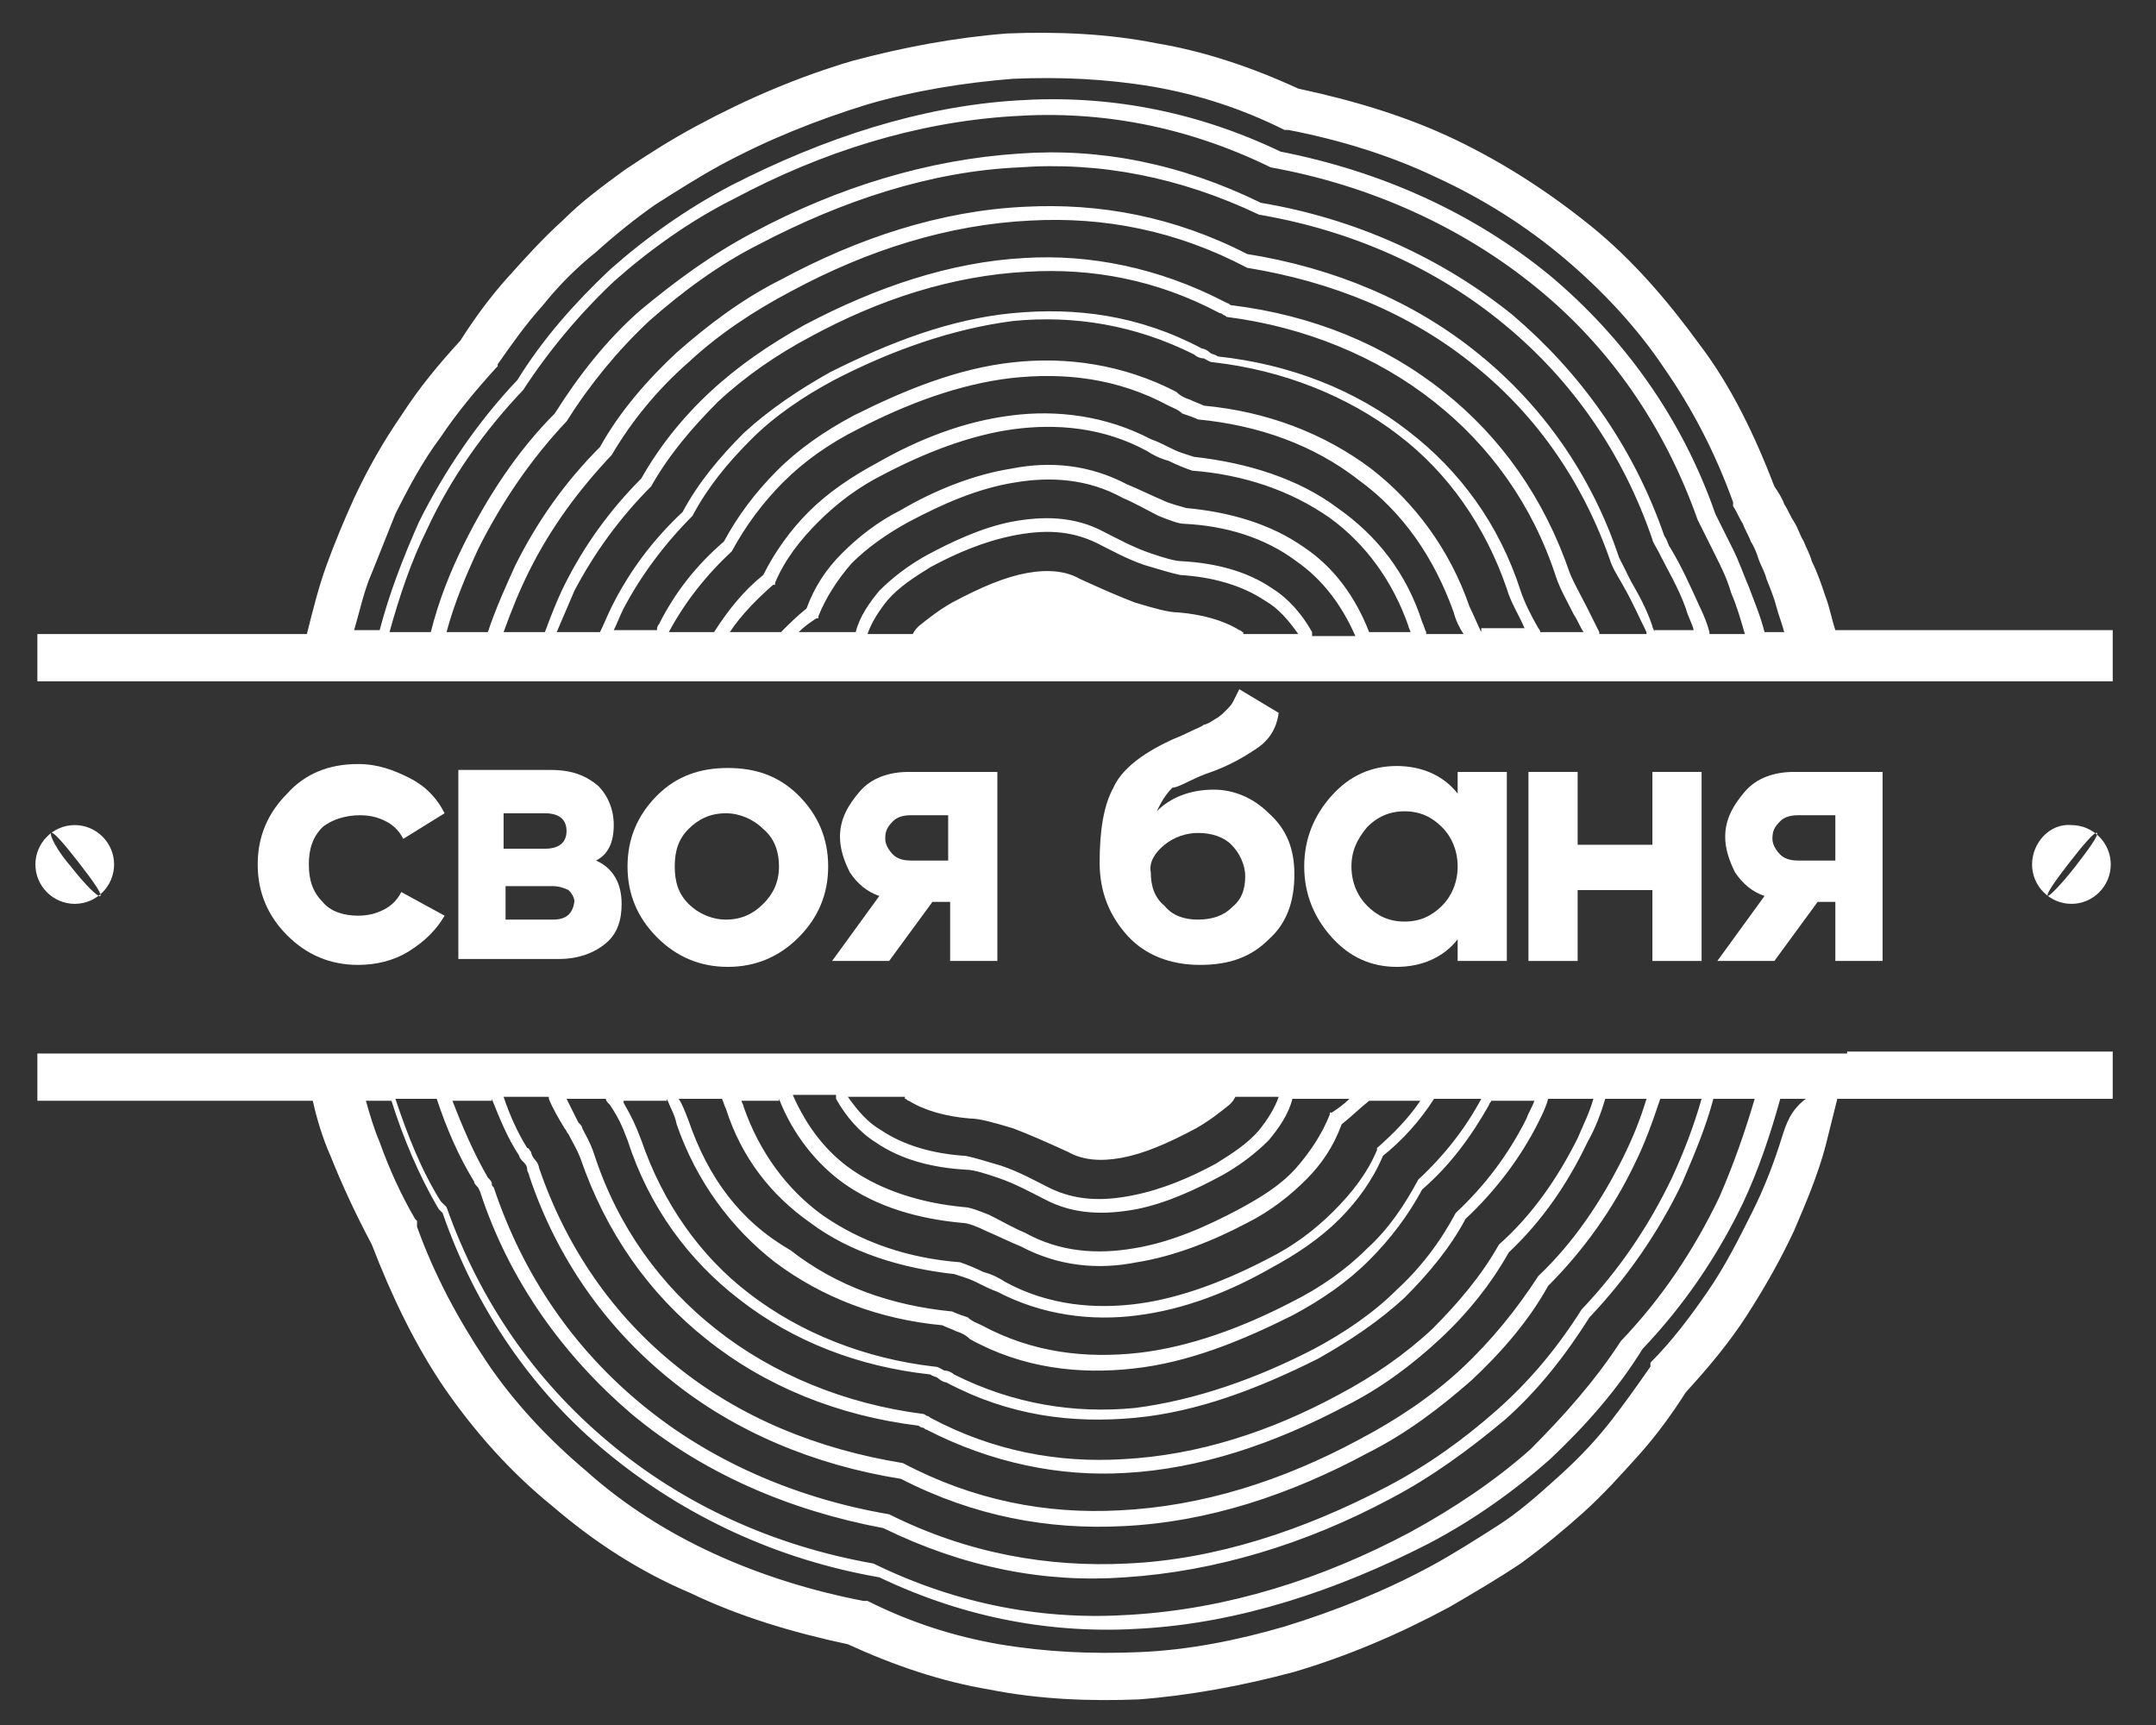
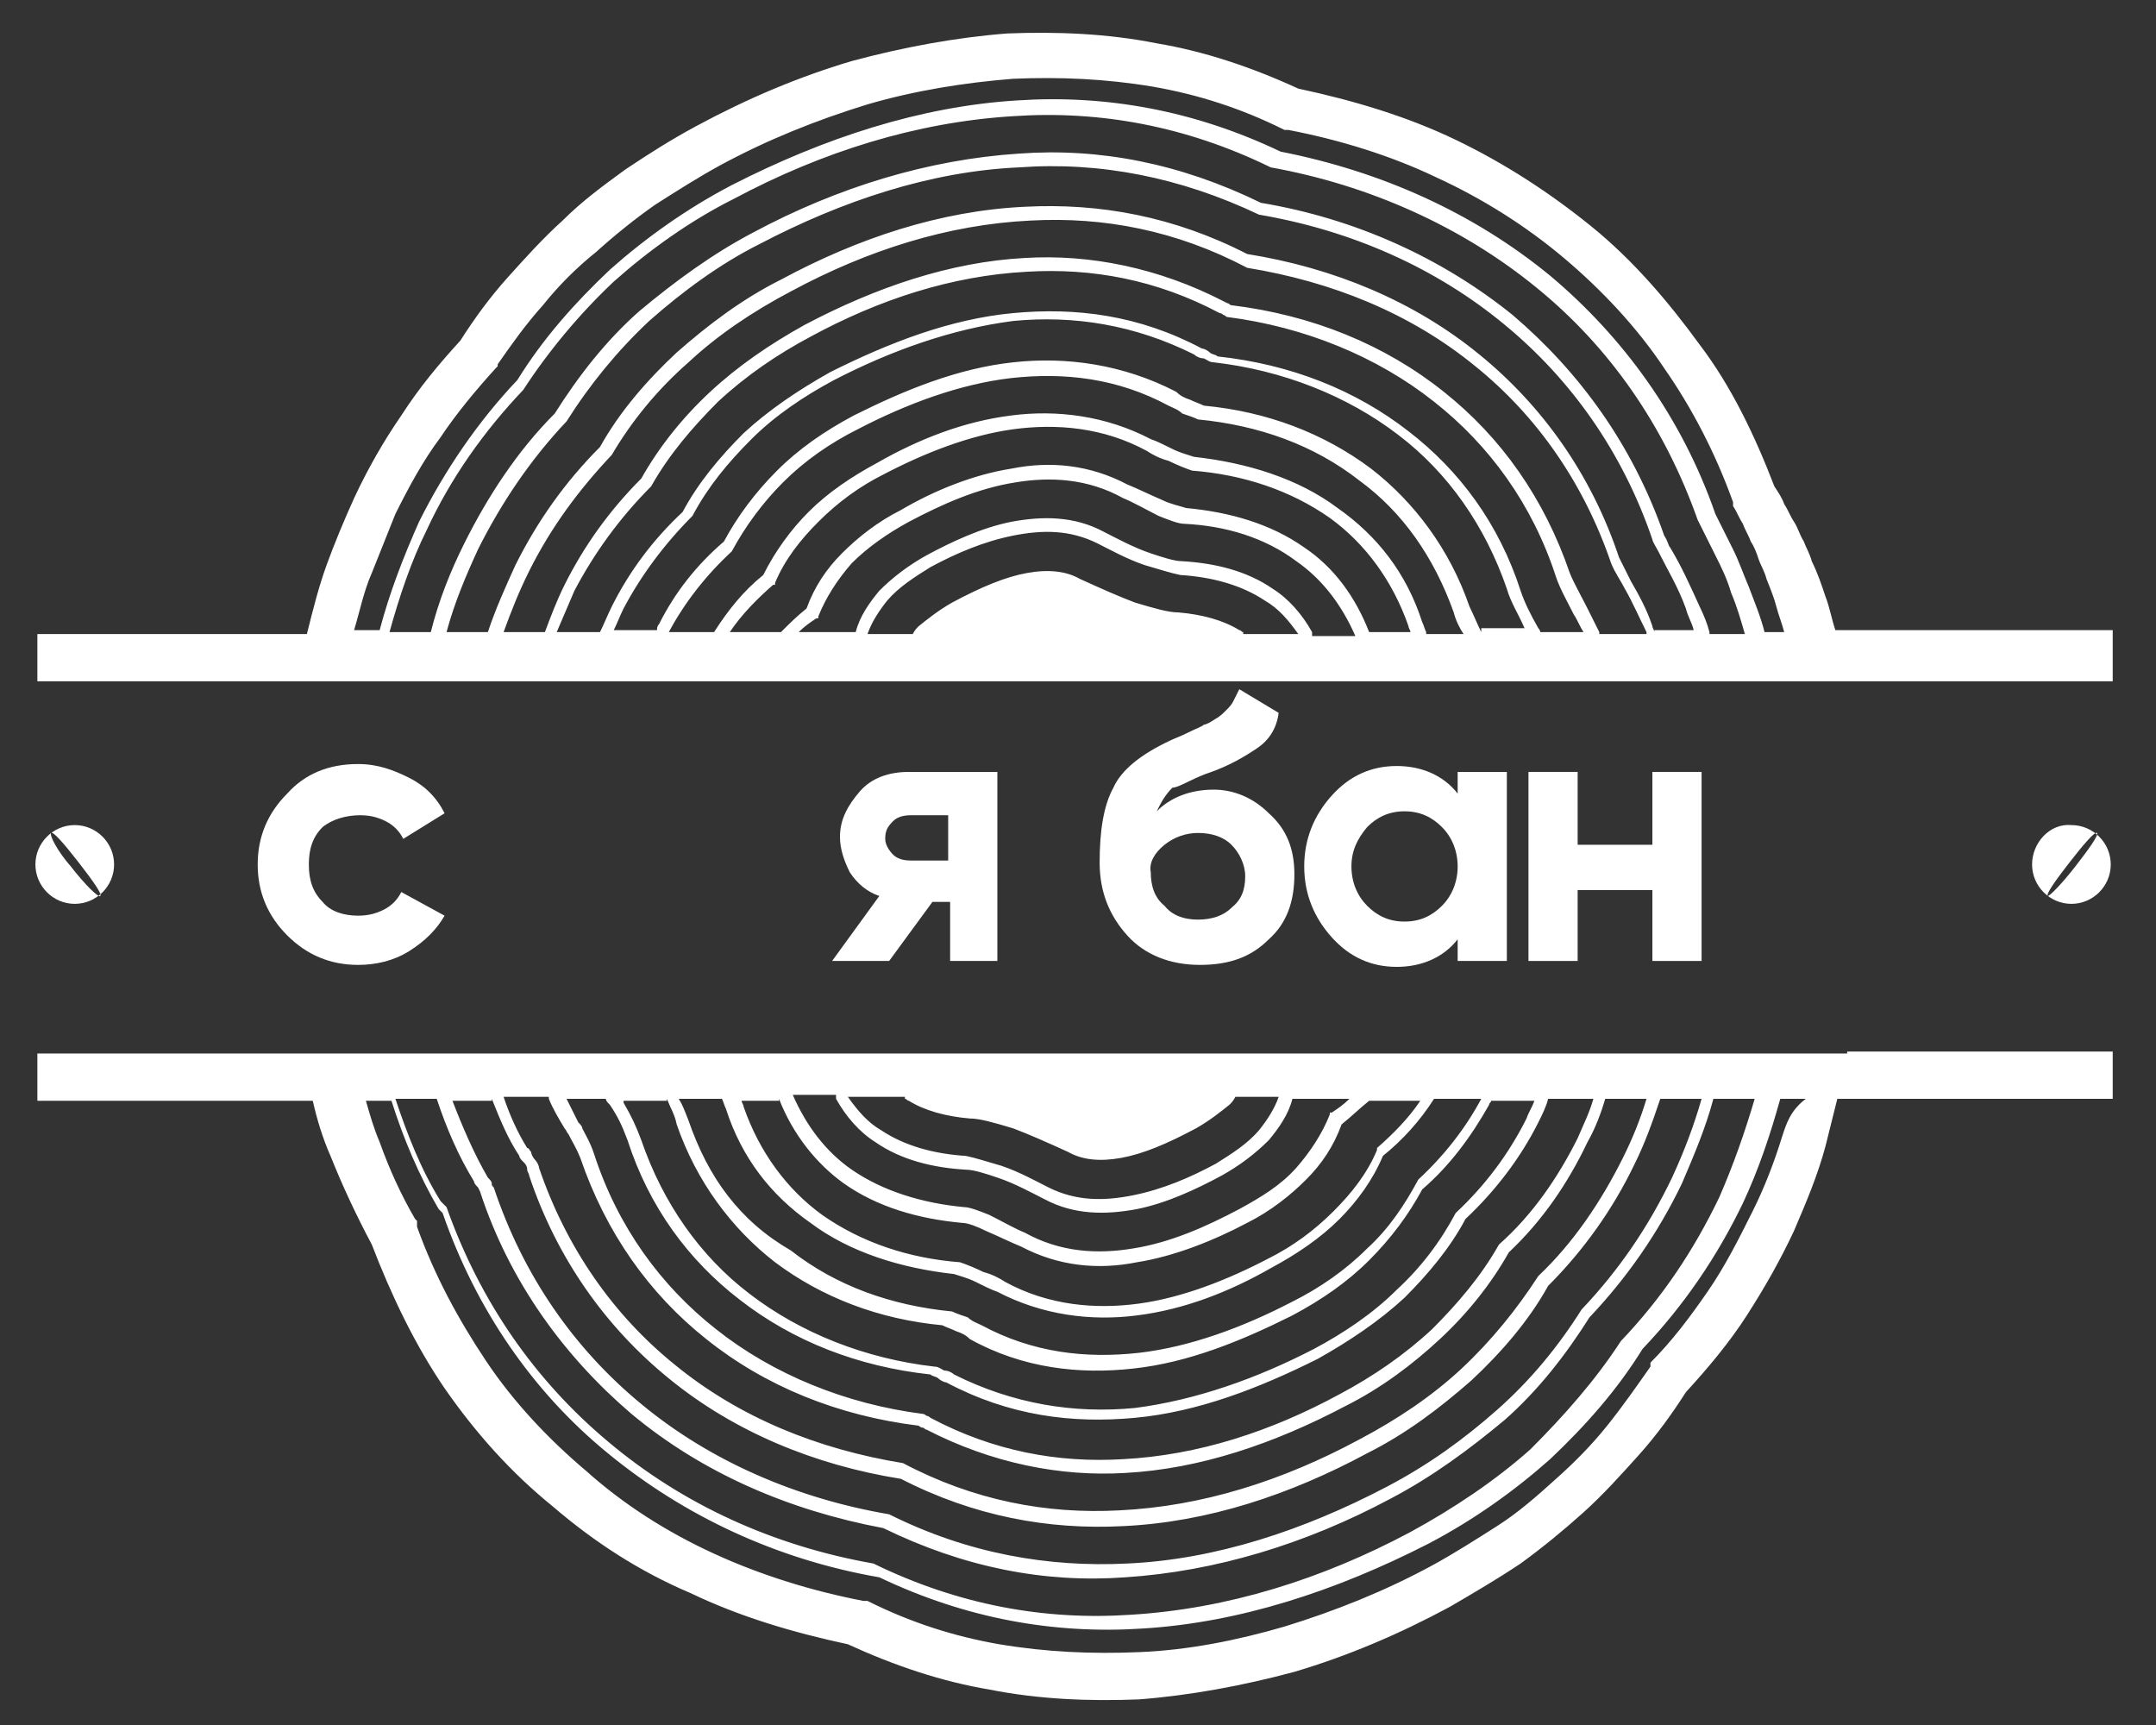
<svg xmlns="http://www.w3.org/2000/svg" width="340" height="272" viewBox="0 0 340 272" fill="none">
  <rect x="0" y="0" width="340" height="272" fill="#333333" stroke="none" />
  <path fill-rule="evenodd" clip-rule="evenodd" d="M291.296 166.119H290.675H284.781H284.471H54.909H54.599H48.704H48.084H5.894V166.74V169.845V172.95V173.571H49.325C49.945 176.365 50.876 179.47 52.117 182.265C53.978 186.922 56.15 191.58 58.631 196.237C61.734 204.31 65.456 212.073 70.109 218.904C75.073 226.046 80.657 232.256 87.171 237.534C93.686 243.123 100.821 247.781 108.887 251.196C116.642 254.922 125.018 257.406 133.704 259.269C141.15 262.685 148.595 265.169 156.04 266.411C163.796 267.963 171.861 268.274 179.617 267.963C187.682 267.342 196.058 265.79 204.124 263.616C212.5 261.132 220.566 257.717 228.631 253.37C232.354 251.196 236.077 249.023 239.799 246.539C243.212 244.055 246.624 241.26 249.726 238.466C252.828 235.671 255.62 232.566 258.412 229.461C261.204 226.356 263.686 222.941 265.858 219.525C269.27 215.799 272.683 211.762 275.474 207.415C278.266 203.068 280.748 198.721 282.92 194.064C284.781 189.717 286.642 185.37 287.883 180.712C288.504 178.228 289.124 175.744 289.745 173.26H333.175V172.639V169.534V166.429V165.808H291.296V166.119ZM142.701 173.26C143.011 173.26 143.011 173.571 143.321 173.571C145.803 175.123 149.215 176.055 152.938 176.365C154.489 176.365 156.661 176.986 159.763 177.918C162.245 178.849 165.037 180.091 168.449 181.644C170.62 182.886 173.412 183.196 176.825 182.575C180.237 181.954 183.96 180.402 188.613 177.918C190.785 176.676 192.336 175.434 193.887 174.192C194.197 173.881 194.507 173.571 194.818 172.95H201.642C201.022 174.813 199.781 176.676 198.54 178.228C196.679 180.402 194.197 181.954 191.715 183.507C187.682 185.68 183.339 187.543 178.686 188.475C174.033 189.406 169.69 189.406 165.347 187.233C163.485 186.301 160.693 184.749 157.901 183.817C155.73 183.196 153.869 182.575 152.318 182.265C147.354 181.954 142.701 180.712 138.978 178.228C136.807 176.986 135.255 175.123 133.704 172.95H142.701V173.26ZM131.843 173.26C133.394 176.055 135.566 178.539 138.047 180.091C142.08 182.886 147.044 184.128 152.318 184.438C153.558 184.438 155.42 185.059 157.281 185.68C160.073 186.612 162.865 188.164 164.726 189.096C169.38 191.58 174.343 191.58 179.307 190.648C183.96 189.717 188.613 187.543 192.646 185.37C195.438 183.817 197.92 181.954 200.091 179.781C201.642 177.918 203.193 175.744 203.814 173.26H212.81C211.88 174.192 210.949 174.813 210.018 175.434H209.708V175.744C208.467 178.849 206.606 181.644 204.434 184.128C201.953 186.922 198.85 188.785 195.438 190.648C190.164 193.443 184.58 195.927 178.686 196.858C173.102 197.79 167.208 197.479 161.624 194.374C160.073 193.753 157.901 192.511 156.04 191.58C154.489 190.959 152.938 190.338 152.007 190.338C145.493 189.717 139.288 187.854 134.325 184.438C130.292 181.644 127.19 177.607 125.018 172.639H131.843V173.26ZM122.847 173.26C125.018 178.849 128.741 183.507 133.084 186.612C138.358 190.338 144.872 192.201 151.697 192.822C152.628 192.822 154.179 193.443 155.42 194.064C157.591 194.995 159.453 195.927 161.004 196.548C166.898 199.653 173.102 200.274 179.307 199.032C185.201 198.1 191.405 195.616 196.679 192.822C200.401 190.959 203.504 188.475 205.985 185.991C208.467 183.507 210.328 180.712 211.569 177.297C213.12 176.055 214.361 174.813 215.912 173.571H223.978C222.117 176.365 219.635 178.849 217.153 181.023V181.333C215.602 185.059 213.12 188.164 210.328 190.959C207.226 194.064 203.814 196.548 200.091 198.411C193.577 201.826 186.442 204.621 179.617 205.552C172.792 206.484 165.347 205.863 158.522 202.137C157.591 201.516 156.35 200.895 155.11 200.584C153.869 199.963 152.318 199.342 151.387 199.032C143.321 198.411 135.876 195.927 129.672 191.58C124.088 187.543 119.745 181.644 117.263 174.502C117.263 174.192 116.953 173.881 116.953 173.571H122.847V173.26ZM113.85 173.26C114.161 173.881 114.161 174.192 114.471 174.813C116.953 182.575 121.606 188.475 127.81 192.822C134.015 197.479 142.08 199.963 150.456 200.895C151.387 201.205 152.628 201.516 153.869 202.137C155.109 202.758 156.35 203.379 157.281 203.689C164.416 207.415 172.172 208.347 179.307 207.415C186.752 206.484 193.887 203.689 200.401 199.963C204.434 197.79 208.157 195.306 211.259 192.201C214.051 189.406 216.533 185.991 218.084 182.265C221.186 179.781 223.978 176.676 226.15 173.26H233.595C231.113 177.918 227.701 182.265 223.668 185.991C221.496 190.027 219.015 193.753 215.602 196.858C212.19 200.274 208.157 203.068 203.814 205.242C196.058 209.278 187.682 212.383 179.617 213.315C171.241 214.246 162.865 213.315 154.799 208.968C154.179 208.657 153.248 208.347 152.628 207.726C151.697 207.415 150.766 207.105 150.146 206.794C140.529 205.863 131.843 202.758 124.708 197.169C116.642 192.511 111.679 185.68 108.577 176.676C107.956 175.123 107.646 174.192 107.026 173.26H113.85ZM105.164 173.26C105.785 174.813 106.405 175.744 106.715 177.297C109.818 186.301 115.401 193.753 122.226 199.032C129.672 204.621 138.668 208.036 148.595 208.968C149.215 209.278 150.146 209.589 150.766 209.899C151.697 210.21 152.318 210.52 152.938 211.141C161.314 215.799 170.31 216.73 178.686 215.799C187.372 214.867 195.748 211.452 203.814 207.415C208.467 204.931 212.5 202.137 215.912 198.721C219.325 195.306 222.117 191.58 224.288 187.543C228.631 183.817 232.044 179.16 234.836 174.192C234.836 173.881 235.146 173.881 235.146 173.571H241.971C241.661 174.502 241.04 175.434 240.73 176.365C237.938 181.954 234.215 186.922 229.562 191.269C227.08 195.927 223.978 199.963 220.255 203.379C216.533 207.105 211.88 210.21 207.226 212.694C198.23 217.351 188.613 220.767 178.996 222.009C169.38 222.941 159.763 221.388 150.456 216.73C150.146 216.42 149.526 216.109 148.905 216.109C148.285 215.799 147.974 215.488 147.354 215.488C136.496 214.246 126.259 210.21 118.193 204C110.438 198.1 104.544 189.717 101.131 179.781C100.201 177.297 99.58 176.055 98.339 173.881V173.571H105.164V173.26ZM95.547 173.26C95.547 173.571 95.858 173.881 95.858 173.881L96.168 174.192C97.409 176.055 98.029 177.297 98.96 179.781C102.372 190.338 108.577 198.721 116.642 204.931C125.018 211.452 135.255 215.488 146.734 216.73C147.044 217.041 147.664 217.041 147.974 217.351C148.285 217.662 148.905 217.972 149.215 217.972C159.142 223.251 169.069 224.493 178.996 223.562C188.923 222.63 198.54 218.904 207.847 214.246C212.81 211.452 217.464 208.347 221.496 204.621C225.219 200.895 228.631 196.858 231.113 192.201C235.766 187.854 239.799 182.575 242.591 176.986C243.212 175.744 243.832 174.502 244.142 173.26H251.277C250.657 175.434 249.726 177.297 248.796 179.47C245.693 185.68 241.661 191.58 236.387 196.237C233.595 201.205 229.872 205.552 225.839 209.589C221.496 213.625 216.533 217.041 211.259 219.836C200.401 225.735 188.923 229.461 177.135 230.082C166.898 230.703 156.661 228.84 146.734 223.562C146.734 223.562 146.423 223.251 146.113 223.251C146.113 223.251 145.803 222.941 145.493 222.941C133.394 221.388 121.916 216.73 112.92 209.589C104.234 202.758 97.409 193.443 93.686 181.954C93.066 180.091 92.445 179.16 91.825 177.918C91.825 177.607 91.515 177.297 91.204 176.986C90.584 175.744 89.963 174.502 89.343 173.26H95.547V173.26ZM86.551 173.26C87.171 174.813 88.102 176.365 89.033 177.918C89.343 178.228 89.343 178.539 89.653 178.849C90.274 180.091 90.894 181.023 91.515 182.575C95.547 194.374 102.372 204 111.369 211.141C120.675 218.593 132.153 223.251 144.872 224.804C144.872 224.804 145.182 225.114 145.493 225.114C145.803 225.114 145.803 225.425 146.113 225.425C156.35 230.703 167.208 232.877 177.445 232.256C189.234 231.635 201.022 227.598 212.19 221.699C217.774 218.904 222.737 215.178 227.08 211.141C231.423 207.105 235.146 202.447 237.938 197.479C243.212 192.511 247.245 186.612 250.347 180.091C251.588 177.918 252.518 175.434 253.139 173.26H259.653C258.723 176.365 257.482 179.47 255.931 182.575C252.518 189.406 248.175 195.927 242.591 201.205C239.179 206.484 235.146 211.452 230.493 215.799C225.839 220.146 220.255 223.872 214.361 226.977C202.263 233.498 189.544 237.534 176.515 238.155C165.037 238.776 153.558 236.603 142.391 230.703C129.051 228.53 116.642 223.562 106.405 215.178C96.788 207.415 89.343 196.858 85 184.128C85 183.817 84.69 183.196 84.38 182.886C84.069 182.575 83.759 181.954 83.759 181.644C83.449 181.333 83.449 181.023 83.139 181.023C81.588 178.539 80.347 175.744 79.416 172.95H86.551V173.26ZM77.555 173.26C78.796 176.365 80.037 179.47 81.898 182.265C81.898 182.575 82.208 182.886 82.518 183.196C82.829 183.507 83.139 183.817 83.139 184.438C83.139 184.749 83.449 185.059 83.449 185.37C87.792 198.411 95.547 209.278 105.474 217.351C115.712 225.735 128.431 231.014 142.08 233.187C153.558 239.087 165.347 241.26 177.135 240.639C190.474 240.018 203.504 235.671 215.602 229.151C221.807 226.046 227.08 222.009 232.044 217.662C236.697 213.315 241.04 208.347 244.142 202.758C249.726 197.169 254.38 190.648 257.792 183.507C259.343 180.402 260.584 176.986 261.825 173.26H268.339C267.099 177.607 265.547 181.644 263.686 185.68C259.964 193.443 255.31 200.274 249.416 206.484C245.693 212.383 241.35 217.662 236.077 222.32C230.803 226.977 225.219 231.014 218.704 234.429C205.675 241.26 191.715 245.918 177.755 246.539C165.347 247.16 152.628 244.986 140.219 238.776C125.639 236.292 111.989 230.393 101.131 221.388C90.584 212.694 82.518 201.205 77.865 187.233C77.555 186.922 77.555 186.922 77.555 186.612C77.555 186.301 77.245 185.991 76.934 185.68C74.763 181.954 72.901 177.607 71.35 173.571H77.555V173.26ZM68.869 173.26C70.42 177.918 72.281 182.265 74.763 186.301C74.763 186.612 75.073 186.922 75.383 187.233L75.693 187.854C80.347 202.137 89.033 213.936 99.58 222.941C110.748 232.256 124.398 238.155 139.288 240.95C152.007 247.16 164.726 249.644 177.445 248.712C191.715 247.781 205.985 243.434 219.325 236.292C225.839 232.877 231.734 228.53 237.318 223.872C242.591 219.214 246.934 213.625 250.657 207.726C256.551 201.516 261.515 194.374 265.237 186.612C267.099 182.265 268.96 177.918 270.201 173.26H276.715C275.164 178.539 273.303 183.817 271.131 188.785C267.099 197.169 262.135 204.621 255.62 211.452C251.588 217.662 246.624 223.251 241.35 228.53C235.766 233.498 229.252 237.845 222.427 241.571C208.467 249.023 193.577 253.68 178.376 254.612C164.726 255.543 151.077 253.059 137.737 246.539C121.916 243.744 107.646 237.224 95.858 227.288C84.38 217.662 75.693 205.242 70.42 190.338L70.109 190.027L69.489 189.406C66.387 184.438 64.215 178.849 62.354 173.26H68.869ZM281.058 179.16C279.818 183.196 278.266 187.233 276.405 190.959C274.234 195.306 272.062 199.653 269.27 203.689C266.478 207.726 263.686 211.452 260.274 214.867V215.178V215.488C258.102 218.594 255.931 221.699 253.449 224.804C250.967 227.909 248.175 230.703 245.383 233.187C242.281 235.982 239.489 238.466 236.077 240.639C232.664 242.813 229.252 244.986 225.839 246.849C218.394 250.886 210.639 253.991 202.573 256.475C195.128 258.648 187.372 260.201 179.617 260.511C172.172 260.822 165.037 260.511 157.591 259.269C150.456 258.027 143.631 255.854 136.807 252.438H136.496H136.186C128.12 250.886 120.055 248.402 112.609 244.986C105.164 241.571 98.339 237.224 92.445 231.945C86.551 226.977 80.967 221.078 76.624 214.557C72.281 208.036 68.558 201.205 65.766 193.443V193.132V192.822V192.511L65.456 192.201C63.285 188.475 61.423 184.438 59.872 180.091C58.942 177.918 58.321 175.744 57.701 173.571H61.734C63.595 179.47 66.077 185.37 69.179 190.648L69.489 190.959L69.799 191.269C75.073 206.484 84.069 219.525 95.858 229.151C107.956 239.087 122.537 245.918 138.668 248.712C152.318 255.233 166.277 257.717 180.237 256.785C195.438 255.854 210.639 250.886 225.219 243.434C232.354 239.708 238.869 235.05 244.453 230.082C250.037 224.804 255 219.215 259.033 212.694C265.547 205.863 270.821 198.1 274.854 189.717C277.336 184.438 279.197 178.849 280.748 173.26H284.781C282.299 175.123 281.679 177.297 281.058 179.16Z" fill="white" />
  <path fill-rule="evenodd" clip-rule="evenodd" d="M333.175 106.192V103.087V99.982V99.361H317.044H289.434C288.814 97.498 288.504 95.635 287.883 94.082C287.263 92.219 286.642 90.356 285.712 88.493C285.401 87.251 284.781 86.32 284.471 85.388C283.85 84.457 283.54 83.215 282.92 82.283C282.299 81.352 281.989 80.42 281.369 79.489C281.058 78.557 280.438 77.626 279.818 76.694C276.715 68.621 272.993 60.858 268.029 54.338C263.066 47.507 257.482 40.986 250.967 35.708C244.453 30.429 237.318 25.772 229.562 22.046C221.807 18.32 213.431 15.836 204.745 13.973C197.299 10.557 189.854 8.073 182.409 6.831C174.653 5.278 166.588 4.968 158.832 5.278C150.766 5.899 142.391 7.452 134.325 9.626C125.949 12.11 117.883 15.525 109.818 19.872C105.785 22.046 102.372 24.219 98.65 26.703C95.237 29.187 91.825 31.671 88.723 34.776C85.621 37.571 82.829 40.676 80.037 43.781C77.245 46.886 74.763 50.301 72.591 53.717C69.179 57.443 66.077 61.169 63.285 65.516C60.493 69.552 58.011 73.9 55.839 78.557C54.288 81.972 52.737 85.699 51.496 89.114C50.255 92.53 49.325 96.256 48.394 99.982H5.894V100.603V103.708V106.813V107.434H333.175V106.192ZM196.058 99.671C195.748 99.671 195.748 99.361 195.438 99.361C192.956 97.808 189.544 96.877 185.821 96.566C184.27 96.566 182.099 95.945 178.996 95.014C176.515 94.082 173.723 92.84 170.31 91.288C168.139 90.046 165.347 89.735 161.934 90.356C158.522 90.977 154.799 92.53 150.146 95.014C147.974 96.256 146.423 97.498 144.872 98.74C144.562 99.05 144.252 99.361 143.942 99.982H136.807C137.427 98.119 138.668 96.256 139.909 94.703C141.77 92.53 144.252 90.977 146.734 89.425C150.766 87.251 155.11 85.388 159.763 84.457C164.416 83.525 168.759 83.525 173.102 85.699C174.964 86.63 177.755 88.183 180.547 89.114C182.719 89.735 184.58 90.356 186.131 90.667C191.095 90.977 195.748 92.219 199.471 94.703C201.642 95.945 203.193 97.808 204.745 99.982H196.058V99.671ZM206.916 99.671C205.365 96.877 203.193 94.393 200.712 92.84C196.679 90.046 191.715 88.804 186.442 88.493C185.201 88.493 183.339 87.872 181.478 87.251C178.686 86.32 175.894 84.767 174.033 83.836C169.38 81.352 164.416 81.352 159.453 82.283C154.799 83.215 150.146 85.388 146.113 87.562C143.321 89.114 140.839 90.977 138.668 93.151C137.117 95.014 135.566 97.187 134.945 99.671H125.949C126.88 98.74 127.81 98.119 128.741 97.498H129.051V97.187C130.292 94.082 132.153 91.288 134.325 88.804C136.807 86.32 139.909 84.146 143.321 82.283C148.595 79.489 154.179 77.004 160.073 76.073C165.657 75.141 171.551 75.452 177.135 78.557C178.686 79.178 180.858 80.42 182.719 81.352C184.27 81.972 185.821 82.594 186.752 82.594C193.266 82.904 199.471 84.767 204.434 88.493C208.467 91.288 211.569 95.324 213.741 100.292H206.916V99.671ZM215.912 99.671C213.741 94.082 210.328 89.425 205.675 86.32C200.401 82.594 193.887 80.731 187.062 80.109C186.131 79.799 184.58 79.489 183.339 78.868C181.168 77.936 179.307 77.004 177.755 76.383C171.861 73.278 165.657 72.657 159.453 73.9C153.558 74.831 147.354 77.315 142.08 80.42C138.358 82.283 135.255 84.767 132.774 87.251C130.292 89.735 128.431 92.53 127.19 95.945C125.639 97.187 124.398 98.429 123.157 99.671H115.091C116.953 96.877 119.434 94.393 121.916 92.219H122.226V91.909C123.777 88.183 126.259 85.078 129.051 82.283C132.153 79.178 135.566 76.694 139.288 74.831C145.803 71.415 152.938 68.621 159.763 67.689C166.588 66.758 174.033 67.379 180.858 71.105C181.788 71.726 183.029 72.347 184.27 72.657C185.511 73.278 187.062 73.9 187.993 74.21C196.058 74.831 203.504 77.315 209.708 81.662C215.292 85.699 219.635 91.598 222.117 98.74C222.117 99.05 222.427 99.361 222.427 99.671H215.912ZM224.909 99.671C224.599 99.05 224.599 98.74 224.288 98.119C221.807 90.356 217.153 84.457 210.949 80.109C204.745 75.452 196.679 72.968 188.303 72.037C187.372 71.726 186.131 71.415 184.891 70.794C183.65 70.174 182.409 69.552 181.478 69.242C174.343 65.516 166.588 64.584 159.453 65.516C152.007 66.447 144.872 69.242 138.358 72.968C134.325 75.141 130.602 77.626 127.5 80.731C124.708 83.525 122.226 86.941 120.365 90.667C117.263 93.151 114.781 96.256 112.609 99.671H105.474C107.956 95.014 111.369 90.667 115.401 86.941C117.573 82.904 120.365 79.178 123.467 76.073C126.88 72.657 130.912 69.863 135.255 67.689C143.011 63.653 151.387 60.548 159.453 59.616C167.828 58.685 176.204 59.616 184.27 63.963C184.891 64.274 185.821 64.584 186.442 65.205C187.372 65.516 188.303 65.826 188.923 66.137C198.54 67.068 207.226 70.174 214.361 75.763C221.186 80.731 226.15 87.872 229.252 96.566C229.562 97.808 230.183 99.05 230.803 99.982H224.909V99.671ZM233.595 99.671C232.974 98.429 232.354 96.877 231.734 95.635C228.631 86.63 223.047 79.178 216.223 73.9C208.777 68.31 199.781 64.895 189.854 63.963C189.234 63.653 188.303 63.342 187.682 63.032C186.752 62.721 186.131 62.411 185.511 61.79C177.135 57.443 168.139 56.201 159.763 57.132C151.077 58.064 142.701 61.479 134.635 65.516C129.982 68 125.949 70.794 122.537 74.21C119.124 77.626 116.332 81.352 114.161 85.388C109.818 89.114 106.405 93.461 103.923 98.429C103.613 98.74 103.613 99.05 103.613 99.361H96.788C97.409 98.119 97.719 97.187 98.339 95.945C101.131 90.667 104.854 85.699 109.197 81.352C111.679 76.694 114.781 72.968 118.504 69.242C122.226 65.516 126.88 62.411 131.533 59.927C140.529 55.269 150.146 51.854 159.763 50.612C169.38 49.68 178.996 51.233 188.303 55.89C188.613 56.201 189.234 56.511 189.854 56.511C190.474 56.822 190.785 57.132 191.405 57.132C202.263 58.374 212.5 62.411 220.566 68.621C228.321 74.52 234.215 82.904 237.628 92.84C238.248 95.014 239.489 96.877 240.42 99.05H233.595V99.671ZM242.901 99.671C242.901 99.361 242.591 99.05 242.591 99.05C241.35 96.877 240.42 95.014 239.799 93.151C236.387 82.594 230.182 74.21 222.117 68C213.741 61.479 203.504 57.443 192.026 56.201C191.715 55.89 191.095 55.89 190.785 55.58C190.474 55.269 189.854 54.959 189.544 54.959C179.617 49.68 169.69 48.438 159.763 49.37C149.836 50.301 140.219 54.027 130.912 58.685C125.949 61.479 121.296 64.584 117.263 68.31C113.54 72.037 110.128 76.073 107.646 80.731C102.993 85.078 99.27 90.046 96.478 95.635C95.858 96.877 95.237 98.429 94.617 99.671H87.792C88.723 97.498 89.653 95.324 90.584 93.151C93.686 87.251 97.719 81.662 102.682 76.694C105.474 71.726 109.197 67.379 113.23 63.342C117.573 59.306 122.537 55.89 127.81 53.096C138.668 47.196 150.146 43.47 161.934 42.849C172.172 42.228 182.409 44.091 192.336 49.37C192.336 49.37 192.646 49.37 192.956 49.68C193.266 49.68 193.266 49.991 193.577 49.991C205.675 51.543 217.153 56.201 226.15 63.342C234.836 70.174 241.661 79.489 245.383 90.977C246.004 92.84 247.245 95.014 248.175 96.877C248.796 97.808 249.106 98.74 249.726 99.671H242.901ZM252.208 99.671C251.588 98.429 250.967 97.187 250.347 95.945C249.416 94.082 248.175 91.909 247.555 90.356C243.522 78.557 236.697 68.931 227.701 61.79C218.394 54.338 206.916 49.68 194.197 48.128C193.887 48.128 193.887 47.817 193.577 47.817L192.956 47.507C182.719 42.228 171.861 40.055 161.624 40.676C149.836 41.297 138.047 45.333 126.88 51.233C121.296 54.338 116.332 57.753 111.989 61.79C107.646 65.826 103.923 70.484 101.131 75.452C96.168 80.42 92.135 86.009 89.033 92.219C87.792 94.703 86.861 97.187 85.931 99.671H79.416C80.657 96.256 81.898 93.151 83.449 90.046C86.861 83.215 91.204 77.315 96.478 71.726C99.58 66.447 103.613 61.479 108.577 57.132C113.23 52.785 118.814 49.059 124.708 45.954C136.807 39.434 149.526 35.397 162.555 34.776C174.033 34.155 185.511 36.329 196.679 42.228C210.018 44.402 222.427 49.37 232.664 57.753C242.281 65.516 249.726 76.073 254.069 88.804C254.69 90.356 255.62 91.598 256.241 92.84C257.482 95.014 258.412 97.187 259.653 99.671V99.982H252.208V99.671ZM260.894 99.671C260.894 99.361 260.584 99.05 260.584 98.74C259.653 95.945 258.412 93.772 257.172 91.598C256.551 90.356 255.931 89.114 255.31 87.872C250.967 74.831 243.212 63.963 233.285 55.89C223.047 47.507 210.328 42.228 196.679 40.055C185.201 34.155 173.412 31.982 161.624 32.603C148.285 33.224 135.255 37.571 123.157 44.091C116.953 47.196 111.679 51.233 106.715 55.58C102.062 59.927 97.719 64.895 94.617 70.484C89.033 76.073 84.69 82.283 81.277 89.114C79.726 92.53 78.175 95.945 76.934 99.671H70.42C71.661 95.014 73.522 90.667 75.383 86.63C79.106 79.178 83.759 72.347 89.343 66.447C93.066 60.548 97.409 55.269 102.372 50.612C107.646 45.954 113.54 41.607 119.745 38.502C132.774 31.671 146.734 27.014 160.693 26.393C173.412 25.461 186.131 27.945 198.54 33.845C213.12 36.329 226.46 42.228 237.318 51.233C247.865 59.927 255.931 71.415 260.584 85.078C260.584 85.388 261.204 86.32 261.515 86.941C263.066 90.046 264.617 92.53 265.858 95.945C266.168 97.187 266.788 98.119 267.099 99.361H260.894V99.671ZM269.58 99.671C269.27 98.429 268.65 96.877 268.029 95.635C266.478 92.219 265.237 89.425 263.376 86.32C263.066 86.009 263.066 85.388 262.445 84.457C257.482 70.174 249.106 58.685 238.558 49.68C227.391 40.676 213.741 34.466 198.85 31.982C186.131 25.772 173.412 23.288 160.693 24.219C146.423 25.151 132.153 29.498 118.814 36.639C112.299 40.055 106.405 44.402 100.821 49.059C95.547 53.717 91.204 59.306 87.482 65.205C81.588 71.105 76.934 78.246 73.212 85.699C71.04 90.046 69.179 94.703 67.938 99.671H61.423C62.974 94.082 64.836 88.493 67.317 83.525C71.04 75.452 76.314 68 82.518 61.479C86.551 55.269 91.515 49.37 96.788 44.402C102.372 39.434 108.887 34.776 115.712 31.361C129.672 23.909 144.562 19.251 159.763 18.32C173.412 17.388 187.062 19.872 200.401 26.393C215.912 29.187 230.493 35.708 242.281 45.333C253.759 54.648 262.445 67.068 267.719 81.972C268.65 83.836 269.58 85.699 270.511 87.562C271.442 89.425 272.372 91.288 272.993 93.461C273.923 95.635 274.544 97.808 275.164 99.982H269.58V99.671ZM278.266 99.671C277.646 97.187 276.715 95.014 275.785 92.53C274.854 90.356 274.234 88.493 273.303 86.63C272.372 84.767 271.442 82.904 270.511 81.041C265.237 65.826 255.931 53.096 244.453 43.47C232.354 33.534 217.774 27.014 201.953 23.909C188.303 17.388 174.343 14.904 160.383 15.836C145.182 16.767 129.982 21.735 115.401 29.187C108.266 32.913 101.752 37.571 96.168 42.539C90.584 47.817 85.62 53.406 81.588 59.927C75.383 66.447 70.109 74.21 66.077 82.283C63.595 87.872 61.423 93.461 59.872 99.361H55.839C56.77 96.256 57.391 93.151 58.631 90.356C59.872 87.251 61.113 84.146 62.354 81.041C64.526 76.694 66.697 72.657 69.489 68.931C71.971 65.205 75.073 61.479 78.175 58.064L78.485 57.753V57.443C80.657 54.338 82.829 51.233 85.621 48.128C88.102 45.023 90.894 42.228 93.996 39.744C97.099 36.95 100.201 34.466 103.303 32.292C106.715 30.119 110.128 27.945 113.54 26.082C120.985 22.046 128.741 18.941 136.807 16.457C144.252 14.283 152.007 13.041 159.763 12.42C167.208 12.11 174.343 12.42 181.788 13.662C188.923 14.904 195.748 17.078 202.573 20.493H202.883H203.193C211.259 22.046 219.325 24.53 226.46 27.945C233.905 31.361 240.73 35.708 246.624 40.676C252.518 45.644 258.102 51.543 262.445 58.064C266.788 64.274 270.511 71.415 273.303 79.178V79.489V79.799C273.923 80.731 274.234 81.662 274.854 82.594C275.164 83.525 275.785 84.457 276.095 85.388C276.715 86.32 277.026 87.251 277.336 88.183C277.646 89.114 278.266 90.046 278.577 91.288C279.197 92.84 279.818 94.393 280.128 95.635C280.438 96.877 281.058 98.429 281.369 99.671H278.266V99.671Z" fill="white" />
  <path fill-rule="evenodd" clip-rule="evenodd" d="M56.77 128.548C58.321 128.548 59.562 128.858 60.803 129.479C62.044 130.1 62.975 131.032 63.595 132.274L70.11 128.237C68.869 125.753 67.007 123.89 64.526 122.648C62.044 121.406 59.562 120.475 56.46 120.475C51.807 120.475 48.084 122.027 45.292 125.132C42.19 128.237 40.639 131.963 40.639 136.31C40.639 140.657 42.19 144.384 45.292 147.489C48.394 150.594 52.117 152.146 56.46 152.146C59.252 152.146 62.044 151.525 64.526 149.973C67.007 148.42 68.869 146.557 70.11 144.384L63.285 140.657C62.664 141.9 61.734 142.831 60.493 143.452C59.252 144.073 58.011 144.384 56.46 144.384C54.288 144.384 52.117 143.763 50.876 142.21C49.325 140.657 48.705 138.794 48.705 136.31C48.705 133.826 49.325 131.963 50.876 130.411C52.427 129.169 54.599 128.548 56.77 128.548Z" fill="white" />
-   <path fill-rule="evenodd" clip-rule="evenodd" d="M96.788 130.1C96.788 127.616 95.858 125.443 94.307 123.89C92.445 122.338 90.274 121.406 86.861 121.406H72.281V151.214H88.102C91.204 151.214 93.686 150.283 95.547 148.73C97.409 147.178 98.029 145.004 98.029 142.52C98.029 139.415 96.788 136.931 93.996 135.689C95.858 134.758 96.788 132.895 96.788 130.1ZM79.416 128.237H85.931C88.102 128.237 89.343 129.169 89.343 131.032C89.343 132.895 88.102 133.826 85.931 133.826H79.416V128.237ZM87.172 145.004H79.726V139.726H87.172C88.102 139.726 89.033 140.036 89.653 140.347C90.274 140.968 90.584 141.589 90.584 142.21C90.274 144.073 89.343 145.004 87.172 145.004Z" fill="white" />
-   <path fill-rule="evenodd" clip-rule="evenodd" d="M103.613 125.443C100.511 128.548 98.96 132.274 98.96 136.621C98.96 140.968 100.511 144.694 103.613 147.799C106.715 150.904 110.438 152.457 114.781 152.457C119.124 152.457 122.847 150.904 125.949 147.799C129.051 144.694 130.602 140.968 130.602 136.621C130.602 132.274 129.051 128.548 125.949 125.443C122.847 122.338 119.124 121.096 114.781 121.096C110.438 121.096 106.715 122.338 103.613 125.443ZM122.847 136.621C122.847 139.105 121.916 140.968 120.365 142.521C118.814 144.073 116.953 145.005 114.471 145.005C112.299 145.005 110.128 144.073 108.577 142.521C107.026 140.968 106.405 139.105 106.405 136.621C106.405 134.137 107.026 132.274 108.577 130.722C110.128 129.169 111.989 128.237 114.471 128.237C116.642 128.237 118.814 129.169 120.365 130.722C122.226 132.274 122.847 134.448 122.847 136.621Z" fill="white" />
  <path fill-rule="evenodd" clip-rule="evenodd" d="M157.281 151.525V121.717H143.321C140.219 121.717 137.427 122.648 135.566 124.822C133.704 126.995 132.464 129.169 132.464 131.963C132.464 133.826 133.084 135.689 134.015 137.552C135.256 139.415 136.807 140.657 138.668 141.278L131.223 151.525H140.219L147.044 142.21H149.836V151.525H157.281V151.525ZM143.631 135.689C142.391 135.689 141.46 135.379 140.839 134.758C140.219 134.137 139.599 133.205 139.599 132.274C139.599 131.032 139.909 130.411 140.839 129.479C141.46 128.858 142.391 128.548 143.631 128.548H149.526V135.689H143.631V135.689Z" fill="white" />
  <path fill-rule="evenodd" clip-rule="evenodd" d="M190.164 122.027C193.887 120.785 196.369 119.233 198.23 117.991C200.091 116.749 201.332 114.886 201.642 112.402L195.438 108.676C195.128 109.297 194.817 109.918 194.507 110.539C194.197 111.16 193.887 111.47 193.266 112.091C192.956 112.402 192.336 113.023 191.715 113.333C190.785 113.954 190.164 114.265 189.854 114.265C189.544 114.575 188.613 114.886 187.372 115.507C186.131 116.128 185.201 116.438 184.58 116.749C179.927 118.922 176.825 121.406 175.584 124.201C174.033 126.995 173.412 131.032 173.412 136C173.412 140.658 174.963 144.384 177.755 147.489C180.547 150.594 184.58 152.146 189.234 152.146C193.887 152.146 197.299 150.904 200.091 148.11C202.883 145.626 204.124 142.21 204.124 137.863C204.124 133.826 202.883 130.721 200.091 128.237C197.609 125.753 194.507 124.511 191.405 124.511C187.682 124.511 184.58 125.753 182.409 127.927C183.029 126.685 183.65 125.443 184.89 124.201C185.821 124.201 187.682 122.959 190.164 122.027ZM183.65 133.205C185.201 131.963 187.062 131.342 188.923 131.342C191.095 131.342 192.956 131.963 194.197 133.205C195.438 134.447 196.369 136.31 196.369 138.173C196.369 140.347 195.748 141.9 194.197 143.142C192.956 144.384 191.095 145.005 188.923 145.005C186.752 145.005 184.89 144.384 183.65 142.831C182.098 141.589 181.478 139.726 181.478 137.552C181.168 136 182.098 134.447 183.65 133.205Z" fill="white" />
  <path fill-rule="evenodd" clip-rule="evenodd" d="M237.628 151.525V121.717H229.872V125.132C227.701 122.338 224.288 120.785 220.256 120.785C216.223 120.785 212.81 122.338 210.018 125.443C207.226 128.548 205.675 132.274 205.675 136.621C205.675 140.968 207.226 144.694 210.018 147.799C212.81 150.904 216.223 152.457 220.256 152.457C224.288 152.457 227.701 150.904 229.872 148.11V151.525H237.628V151.525ZM227.391 142.831C225.84 144.384 223.978 145.315 221.496 145.315C219.015 145.315 217.153 144.384 215.602 142.831C214.051 141.279 213.121 139.105 213.121 136.621C213.121 134.137 214.051 132.274 215.602 130.411C217.153 128.858 219.015 127.927 221.496 127.927C223.978 127.927 225.84 128.858 227.391 130.411C228.942 131.963 229.872 134.137 229.872 136.621C229.872 139.105 228.942 141.279 227.391 142.831Z" fill="white" />
  <path fill-rule="evenodd" clip-rule="evenodd" d="M268.339 151.525V121.717H260.584V133.205H248.796V121.717H241.04V151.525H248.796V140.347H260.584V151.525H268.339Z" fill="white" />
-   <path fill-rule="evenodd" clip-rule="evenodd" d="M296.88 151.525V121.717H282.92C279.818 121.717 277.026 122.648 275.164 124.822C273.303 126.995 272.062 129.169 272.062 131.963C272.062 133.826 272.683 135.689 273.613 137.552C274.854 139.415 276.405 140.657 278.267 141.278L270.821 151.525H279.818L286.642 142.21H289.434V151.525H296.88V151.525ZM283.54 135.689C282.299 135.689 281.369 135.379 280.748 134.758C280.128 134.137 279.507 133.205 279.507 132.274C279.507 131.032 279.818 130.411 280.748 129.479C281.369 128.858 282.299 128.548 283.54 128.548H289.434V135.689H283.54V135.689Z" fill="white" />
  <path fill-rule="evenodd" clip-rule="evenodd" d="M11.788 142.52C15.201 142.52 17.993 139.726 17.993 136.31C17.993 132.895 15.201 130.1 11.788 130.1C8.376 130.1 5.584 132.895 5.584 136.31C5.584 139.726 8.376 142.52 11.788 142.52ZM8.066 131.342C8.376 131.032 10.237 133.205 12.409 136C14.58 138.794 16.131 140.968 15.821 141.278C15.511 141.589 13.339 139.415 11.168 136.621C8.996 134.137 7.756 131.653 8.066 131.342Z" fill="white" />
  <path fill-rule="evenodd" clip-rule="evenodd" d="M320.456 136.31C320.456 139.726 323.248 142.52 326.661 142.52C330.073 142.52 332.865 139.726 332.865 136.31C332.865 132.895 330.073 130.1 326.661 130.1C323.248 129.79 320.456 132.895 320.456 136.31ZM330.694 131.342C331.004 131.653 329.453 133.826 327.281 136.621C325.11 139.415 323.248 141.278 322.938 141.278C322.628 140.968 324.179 138.794 326.35 136C328.522 133.205 330.383 131.032 330.694 131.342Z" fill="white" />
</svg>